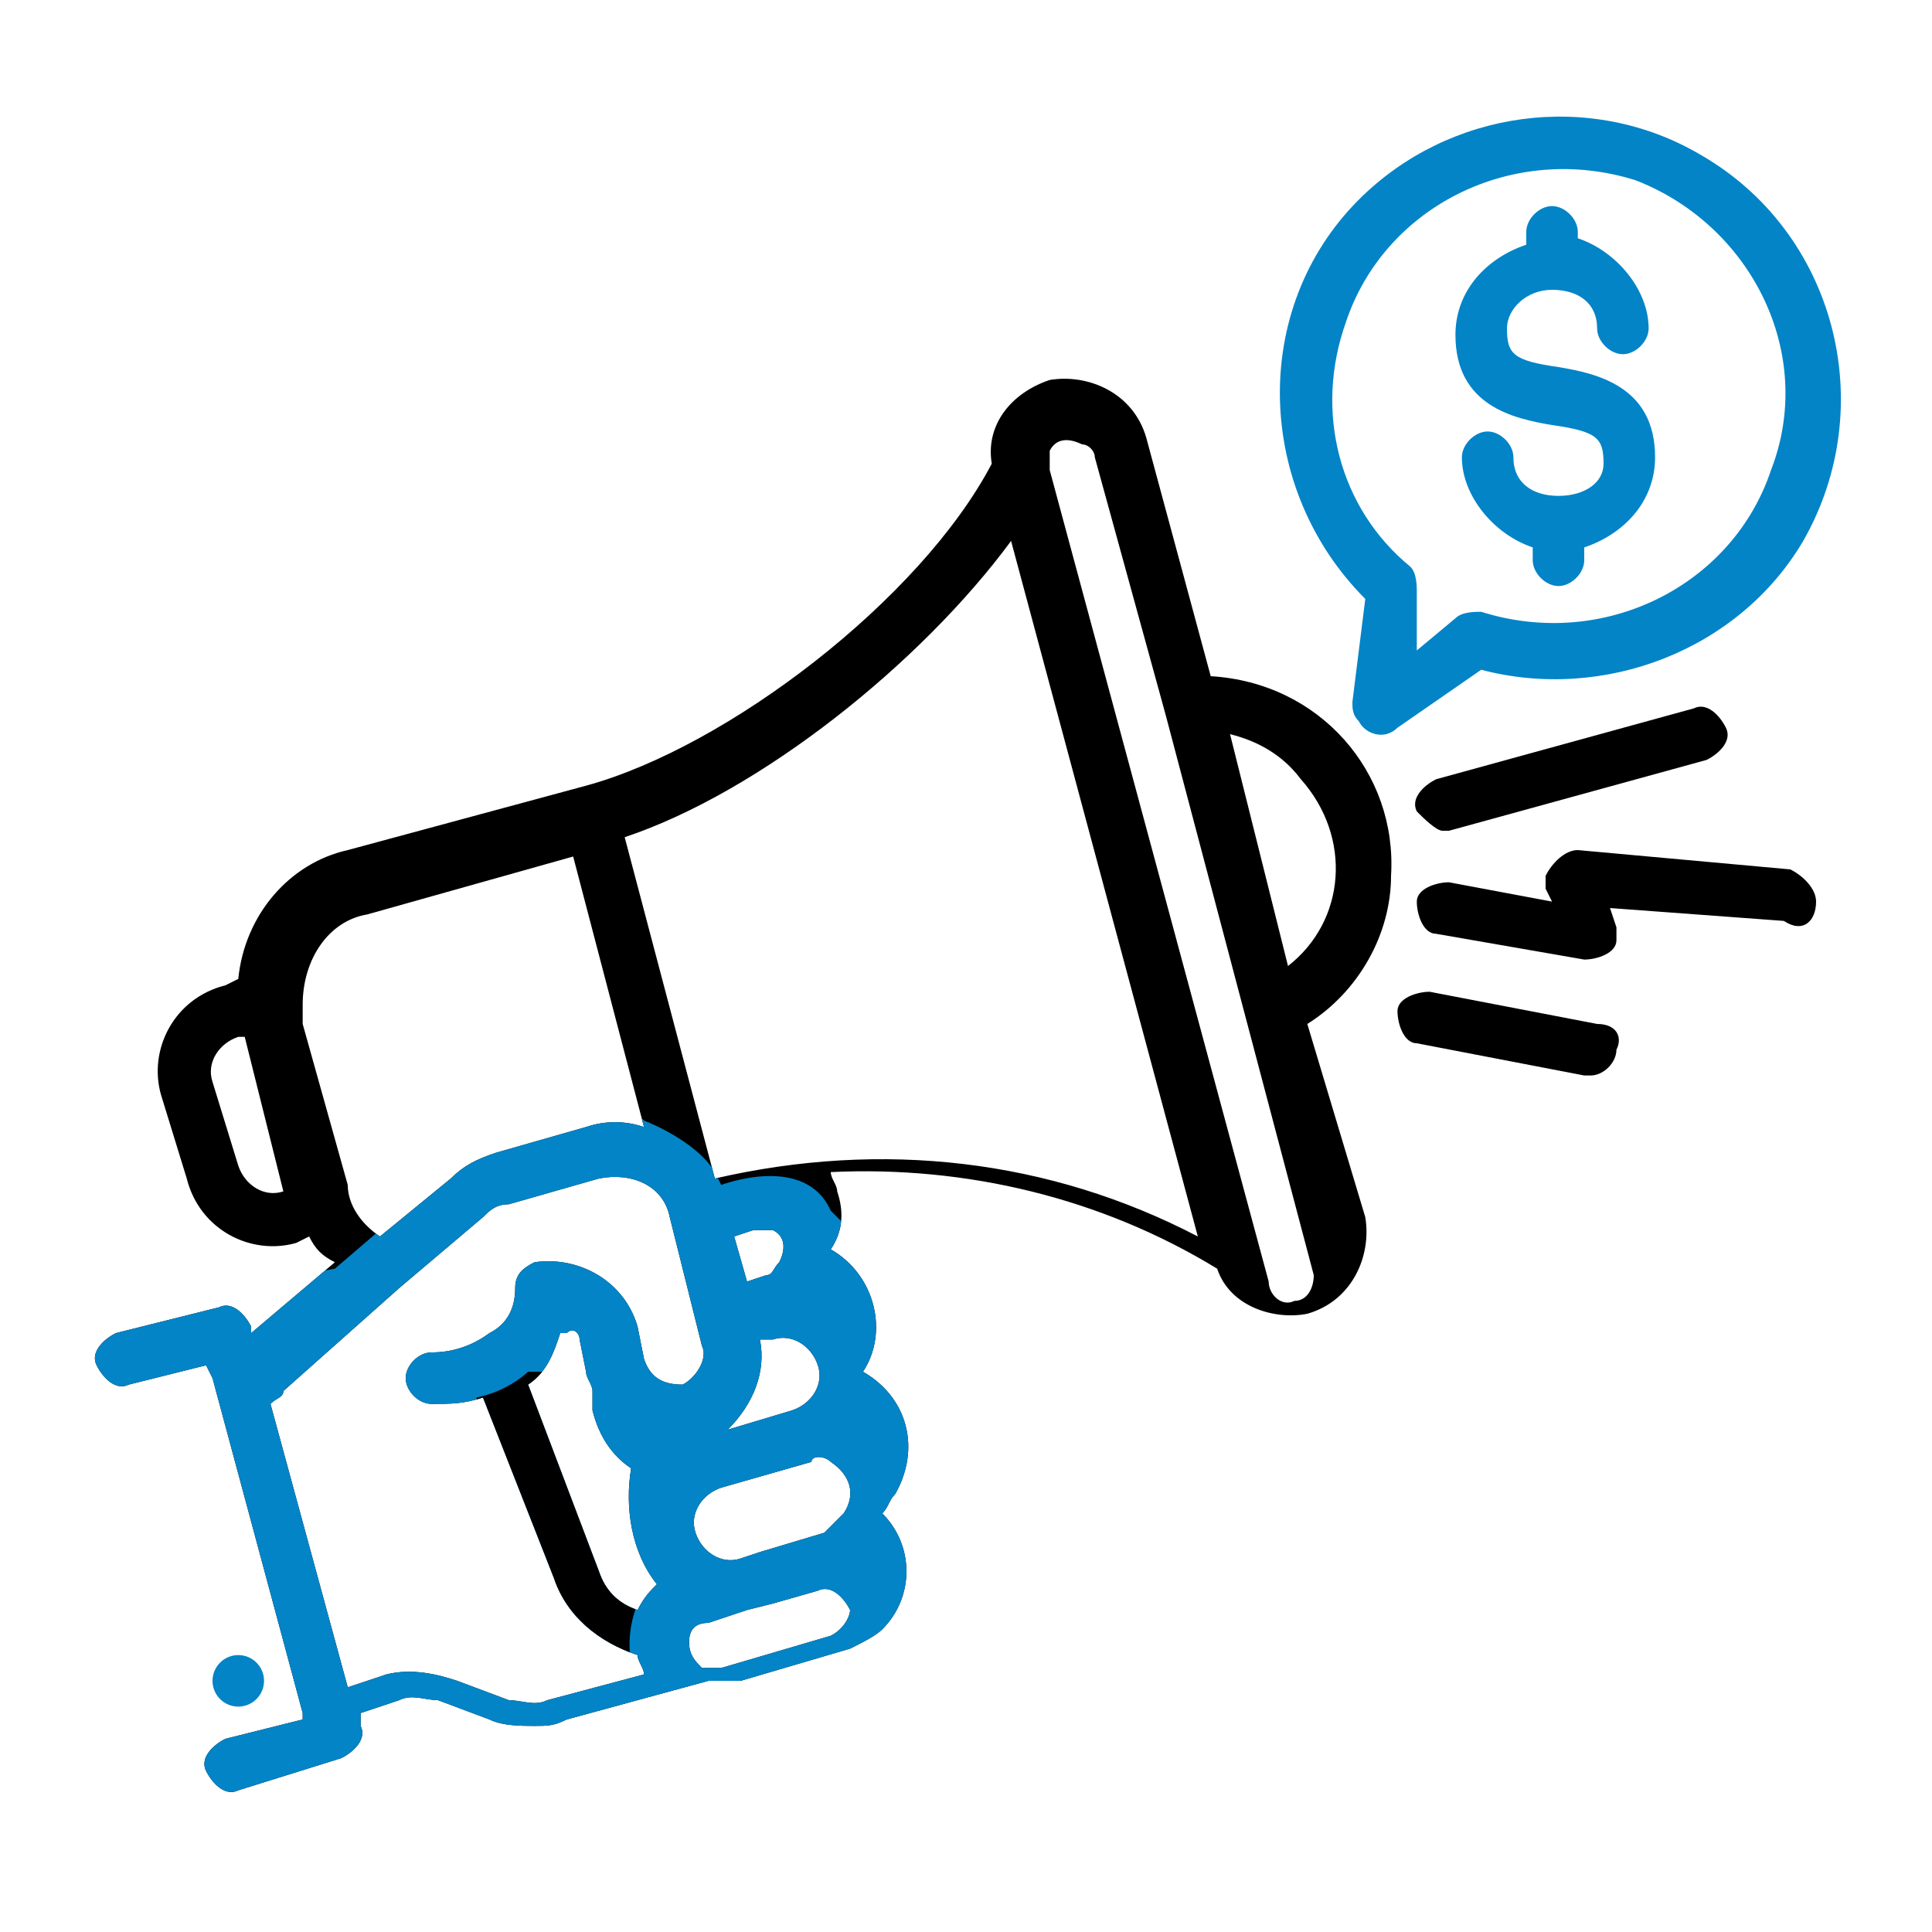
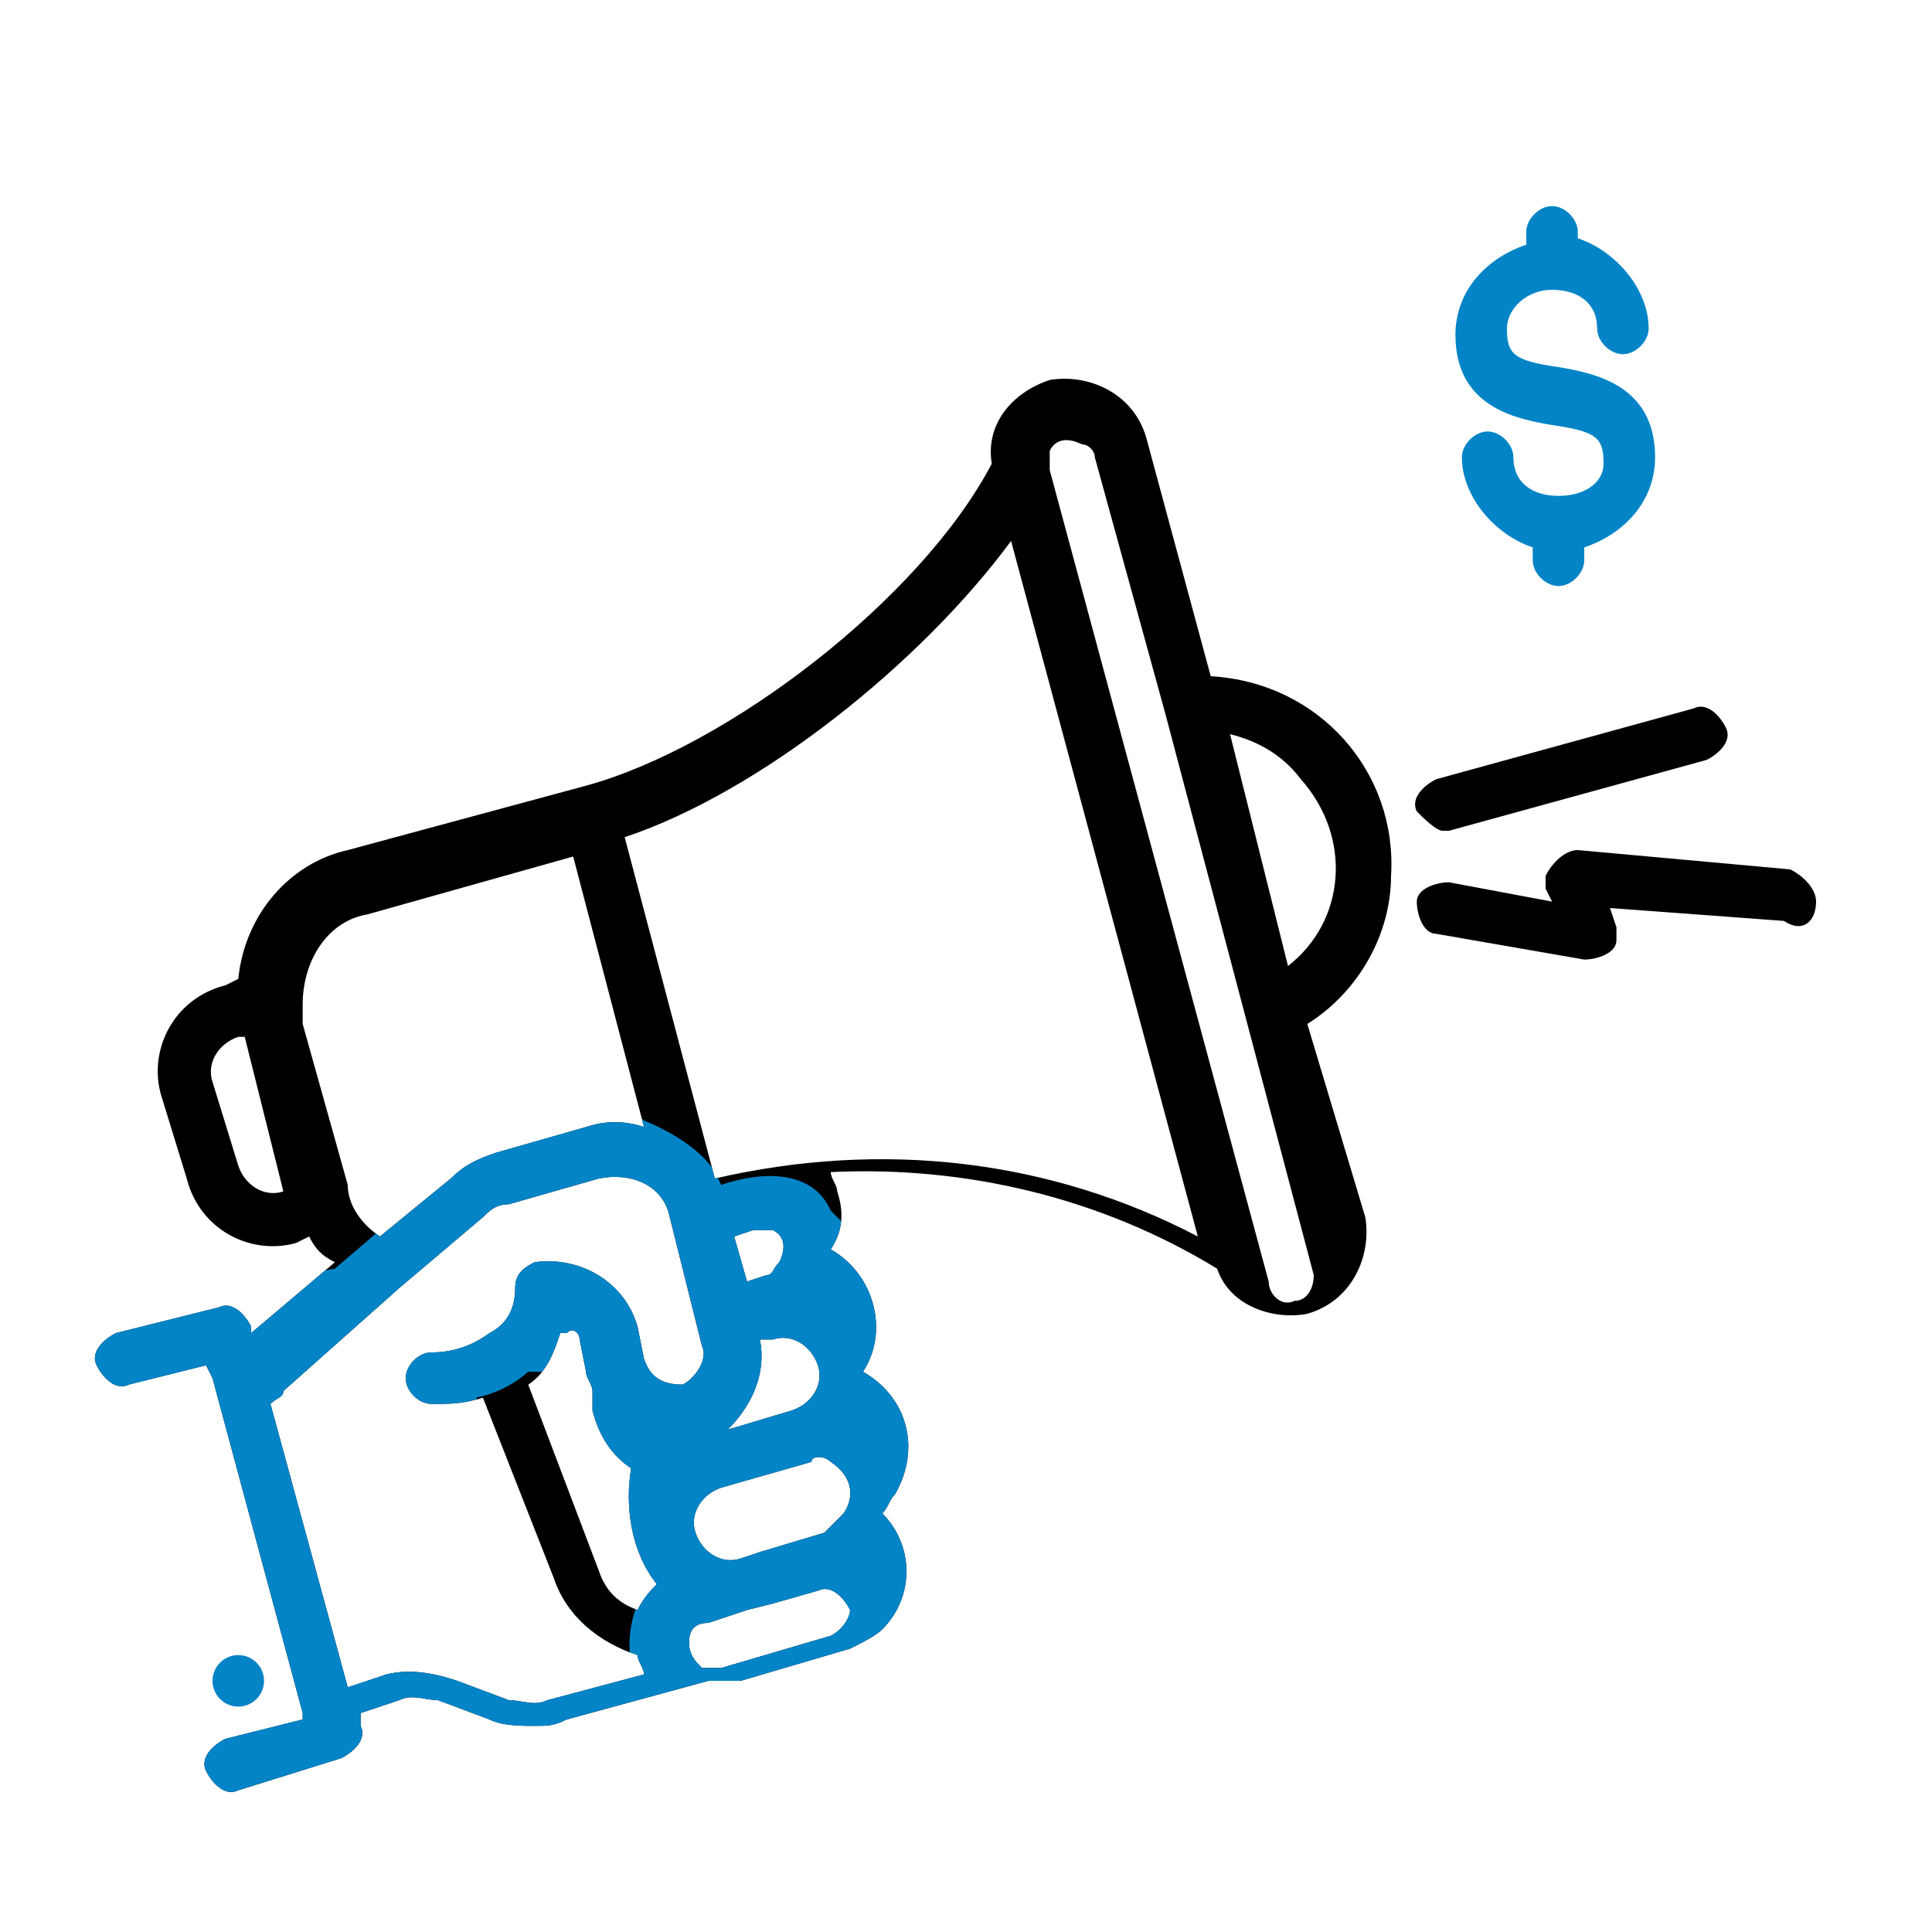
<svg xmlns="http://www.w3.org/2000/svg" xmlns:xlink="http://www.w3.org/1999/xlink" version="1.1" id="Layer_1" x="0px" y="0px" viewBox="0 0 30 30" style="enable-background:new 0 0 30 30;" xml:space="preserve">
  <style type="text/css">
	.st0{fill:#0284C7;}
	.st1{clip-path:url(#SVGID_2_);fill:#0284C7;}
	.st2{clip-path:url(#SVGID_4_);}
	.st3{clip-path:url(#SVGID_6_);}
</style>
  <circle class="st0" cx="3.7" cy="26.1" r="0.4" />
  <path class="st0" d="M24.2,7.7c-0.4,0-0.7-0.2-0.7-0.6c0-0.2-0.2-0.4-0.4-0.4s-0.4,0.2-0.4,0.4c0,0.6,0.5,1.2,1.1,1.4v0.2  c0,0.2,0.2,0.4,0.4,0.4c0.2,0,0.4-0.2,0.4-0.4V8.5c0.6-0.2,1.1-0.7,1.1-1.4c0-1.1-0.9-1.3-1.5-1.4c-0.7-0.1-0.8-0.2-0.8-0.6  c0-0.3,0.3-0.6,0.7-0.6c0.4,0,0.7,0.2,0.7,0.6c0,0.2,0.2,0.4,0.4,0.4s0.4-0.2,0.4-0.4c0-0.6-0.5-1.2-1.1-1.4V3.6  c0-0.2-0.2-0.4-0.4-0.4c-0.2,0-0.4,0.2-0.4,0.4v0.2c-0.6,0.2-1.1,0.7-1.1,1.4c0,1.1,0.9,1.3,1.5,1.4c0.7,0.1,0.8,0.2,0.8,0.6  C24.9,7.5,24.6,7.7,24.2,7.7L24.2,7.7z" />
-   <path class="st0" d="M26.4,2.4c-1.7-1-3.9-0.7-5.3,0.7c-1.7,1.7-1.6,4.5,0.1,6.2L21,10.9c0,0.1,0,0.2,0.1,0.3  c0.1,0.2,0.4,0.3,0.6,0.1l1.3-0.9c1.9,0.5,4-0.3,5-2C29.2,6.3,28.5,3.6,26.4,2.4z M27.5,7.3c-0.6,1.8-2.6,2.8-4.5,2.2  c-0.1,0-0.3,0-0.4,0.1L22,10.1L22,9.2c0-0.1,0-0.3-0.1-0.4v0c-1.1-0.9-1.5-2.4-1-3.8c0.6-1.8,2.6-2.8,4.5-2.2  C27.2,3.5,28.2,5.5,27.5,7.3z" />
  <path d="M28.2,14c0-0.2-0.2-0.4-0.4-0.5l-3.3-0.3c-0.2,0-0.4,0.2-0.5,0.4c0,0.1,0,0.1,0,0.2l0.1,0.2l-1.6-0.3  c-0.2,0-0.5,0.1-0.5,0.3c0,0.2,0.1,0.5,0.3,0.5c0,0,0,0,0,0l2.3,0.4c0.2,0,0.5-0.1,0.5-0.3c0-0.1,0-0.1,0-0.2l-0.1-0.3l2.7,0.2  C28,14.5,28.2,14.3,28.2,14L28.2,14z" />
-   <path d="M24.8,15.9l-2.6-0.5c-0.2,0-0.5,0.1-0.5,0.3s0.1,0.5,0.3,0.5c0,0,0,0,0,0l2.6,0.5c0,0,0.1,0,0.1,0c0.2,0,0.4-0.2,0.4-0.4  C25.2,16.1,25.1,15.9,24.8,15.9L24.8,15.9z" />
  <path d="M22.4,12.9c0,0,0.1,0,0.1,0l4-1.1c0.2-0.1,0.4-0.3,0.3-0.5c-0.1-0.2-0.3-0.4-0.5-0.3c0,0,0,0,0,0l-4,1.1  c-0.2,0.1-0.4,0.3-0.3,0.5C22.1,12.7,22.3,12.9,22.4,12.9L22.4,12.9z" />
  <path d="M20.3,15.9c0.8-0.5,1.3-1.4,1.3-2.3c0.1-1.6-1.1-3-2.8-3.1l-1-3.7c-0.2-0.7-0.9-1-1.5-0.9l0,0c-0.6,0.2-1,0.7-0.9,1.3  c-1.1,2.1-4.1,4.4-6.3,5l-3.7,1c-0.9,0.2-1.6,1-1.7,2l-0.2,0.1c-0.8,0.2-1.2,1-1,1.7l0.4,1.3c0.2,0.8,1,1.2,1.7,1l0.2-0.1  c0.1,0.2,0.2,0.3,0.4,0.4l-1.3,1.1l0-0.1c0,0,0,0,0,0c-0.1-0.2-0.3-0.4-0.5-0.3l-1.6,0.4c-0.2,0.1-0.4,0.3-0.3,0.5  c0.1,0.2,0.3,0.4,0.5,0.3l1.2-0.3l0.1,0.2c0,0,0,0,0,0c0,0,0,0,0,0l1.4,5.2l0,0v0l0,0.1l-1.2,0.3c-0.2,0.1-0.4,0.3-0.3,0.5  s0.3,0.4,0.5,0.3l1.6-0.5c0.2-0.1,0.4-0.3,0.3-0.5l0-0.2l0.6-0.2c0.2-0.1,0.4,0,0.6,0l0.8,0.3c0.2,0.1,0.5,0.1,0.7,0.1  c0.2,0,0.3,0,0.5-0.1l2.2-0.6c0.1,0,0.1,0,0.2,0c0.1,0,0.2,0,0.3,0l1.7-0.5c0.2-0.1,0.4-0.2,0.5-0.3c0.5-0.5,0.5-1.3,0-1.8  c0.1-0.1,0.1-0.2,0.2-0.3c0.4-0.7,0.2-1.5-0.5-1.9c0.4-0.6,0.2-1.5-0.5-1.9c0.2-0.3,0.2-0.6,0.1-0.9c0-0.1-0.1-0.2-0.1-0.3  c2.1-0.1,4.2,0.4,6,1.5c0.2,0.6,0.9,0.8,1.4,0.7c0.7-0.2,1-0.9,0.9-1.5L20.3,15.9z M19.1,11.4L19.1,11.4c0.4,0.1,0.8,0.3,1.1,0.7  c0.8,0.9,0.7,2.2-0.2,2.9L19.1,11.4C19.1,11.4,19.1,11.4,19.1,11.4L19.1,11.4z M4.4,18.5L4.4,18.5c-0.3,0.1-0.6-0.1-0.7-0.4  l-0.4-1.3c-0.1-0.3,0.1-0.6,0.4-0.7l0.1,0L4.4,18.5L4.4,18.5z M4.7,15.9c0-0.1,0-0.2,0-0.3c0,0,0,0,0,0c0-0.7,0.4-1.3,1-1.4l3.2-0.9  l1.1,4.2c-0.3-0.1-0.6-0.1-0.9,0l-1.4,0.4c-0.3,0.1-0.5,0.2-0.7,0.4l-1.1,0.9c-0.3-0.2-0.5-0.5-0.5-0.8L4.7,15.9z M10.2,24.6  c-0.1,0.1-0.2,0.2-0.3,0.4c-0.3-0.1-0.5-0.3-0.6-0.6l-1.1-2.9c0.3-0.2,0.4-0.5,0.5-0.8c0,0,0.1,0,0.1,0C8.9,20.6,9,20.7,9,20.8  l0.1,0.5c0,0.1,0.1,0.2,0.1,0.3c0,0.1,0,0.2,0,0.3c0.1,0.4,0.3,0.7,0.6,0.9C9.7,23.4,9.8,24.1,10.2,24.6z M10,21.1l-0.1-0.5  c-0.2-0.7-0.9-1.1-1.6-1c-0.2,0.1-0.3,0.2-0.3,0.4c0,0.4-0.2,0.6-0.4,0.7c0,0,0,0,0,0C7.2,21,6.8,21,6.7,21c-0.2,0-0.4,0.2-0.4,0.4  c0,0.2,0.2,0.4,0.4,0.4c0.3,0,0.5,0,0.8-0.1l1.1,2.8c0.2,0.6,0.7,1,1.3,1.2c0,0,0,0,0,0c0,0.1,0.1,0.2,0.1,0.3l-1.5,0.4  c-0.2,0.1-0.4,0-0.6,0l-0.8-0.3C6.8,26,6.4,25.9,6,26l-0.6,0.2l-1.2-4.4c0.1-0.1,0.2-0.1,0.2-0.2L6.2,20c0,0,0,0,0,0l1.3-1.1  c0.1-0.1,0.2-0.2,0.4-0.2l1.4-0.4c0.5-0.1,1,0.1,1.1,0.6l0,0c0,0,0,0,0,0l0.5,2c0.1,0.2-0.1,0.5-0.3,0.6  C10.3,21.5,10.1,21.4,10,21.1z M12.9,25.4l-1.7,0.5c-0.1,0-0.1,0-0.2,0l0,0c0,0-0.1,0-0.1,0c-0.1-0.1-0.2-0.2-0.2-0.4l0,0v0  c0-0.2,0.1-0.3,0.3-0.3l0.6-0.2c0,0,0,0,0,0l0.4-0.1l0.7-0.2c0.2-0.1,0.4,0.1,0.5,0.3l0,0C13.2,25.1,13.1,25.3,12.9,25.4z   M12.9,22.7c0.3,0.2,0.4,0.5,0.2,0.8c-0.1,0.1-0.2,0.2-0.3,0.3l-1,0.3l-0.3,0.1c-0.3,0.1-0.6-0.1-0.7-0.4c-0.1-0.3,0.1-0.6,0.4-0.7  l1.4-0.4C12.6,22.6,12.8,22.6,12.9,22.7z M11.8,20.8l0.2,0c0.3-0.1,0.6,0.1,0.7,0.4c0.1,0.3-0.1,0.6-0.4,0.7l-1,0.3l0,0h0l0,0  C11.7,21.8,11.9,21.3,11.8,20.8z M11.4,19.2l0.3-0.1c0.1,0,0.2,0,0.3,0c0.2,0.1,0.2,0.3,0.1,0.5c-0.1,0.1-0.1,0.2-0.2,0.2l-0.3,0.1  L11.4,19.2z M11.1,18.3L9.7,13c2.1-0.7,4.6-2.7,6-4.6l2.9,10.8C16.3,18,13.7,17.7,11.1,18.3z M20.1,20.2c-0.2,0.1-0.4-0.1-0.4-0.3  L16.3,7.3h0c0-0.1,0-0.2,0-0.3c0,0,0,0,0,0c0.1-0.2,0.3-0.2,0.5-0.1C16.9,6.9,17,7,17,7.1l1.1,4c0,0,0,0,0,0l2.3,8.7  C20.4,20,20.3,20.2,20.1,20.2z" />
  <g>
    <defs>
      <path id="SVGID_1_" d="M5.2,19.7l0.7-0.6l0.4-0.9l1.6-0.8l1.8-0.3l0.3,0.3c0,0,0.8,0.3,1.1,0.8l0.1,0.2c0,0,1.3-0.5,1.7,0.4    l0.3,0.3c0,0,1.9,4,1.9,4c0,0,0.1,2.9,0.1,2.9l-2.8,1l-1.5-0.3l-1.5,0.6l-2.9,0.5l-2.9,0.7l-2.2-1.3L0.7,23l0.2-2.4l1.5-0.4    L5.2,19.7z" />
    </defs>
    <clipPath id="SVGID_2_">
      <use xlink:href="#SVGID_1_" style="overflow:visible;" />
    </clipPath>
    <path class="st1" d="M20.3,15.9c0.8-0.5,1.3-1.4,1.3-2.3c0.1-1.6-1.1-3-2.8-3.1l-1-3.7c-0.2-0.7-0.9-1-1.5-0.9l0,0   c-0.6,0.2-1,0.7-0.9,1.3c-1.1,2.1-4.1,4.4-6.3,5l-3.7,1c-0.9,0.2-1.6,1-1.7,2l-0.2,0.1c-0.8,0.2-1.2,1-1,1.7l0.4,1.3   c0.2,0.8,1,1.2,1.7,1l0.2-0.1c0.1,0.2,0.2,0.3,0.4,0.4l-1.3,1.1l0-0.1c0,0,0,0,0,0c-0.1-0.2-0.3-0.4-0.5-0.3l-1.6,0.4   c-0.2,0.1-0.4,0.3-0.3,0.5c0.1,0.2,0.3,0.4,0.5,0.3l1.2-0.3l0.1,0.2c0,0,0,0,0,0c0,0,0,0,0,0l1.4,5.2l0,0v0l0,0.1l-1.2,0.3   c-0.2,0.1-0.4,0.3-0.3,0.5s0.3,0.4,0.5,0.3l1.6-0.5c0.2-0.1,0.4-0.3,0.3-0.5l0-0.2l0.6-0.2c0.2-0.1,0.4,0,0.6,0l0.8,0.3   c0.2,0.1,0.5,0.1,0.7,0.1c0.2,0,0.3,0,0.5-0.1l2.2-0.6c0.1,0,0.1,0,0.2,0c0.1,0,0.2,0,0.3,0l1.7-0.5c0.2-0.1,0.4-0.2,0.5-0.3   c0.5-0.5,0.5-1.3,0-1.8c0.1-0.1,0.1-0.2,0.2-0.3c0.4-0.7,0.2-1.5-0.5-1.9c0.4-0.6,0.2-1.5-0.5-1.9c0.2-0.3,0.2-0.6,0.1-0.9   c0-0.1-0.1-0.2-0.1-0.3c2.1-0.1,4.2,0.4,6,1.5c0.2,0.6,0.9,0.8,1.4,0.7c0.7-0.2,1-0.9,0.9-1.5L20.3,15.9z M19.1,11.4L19.1,11.4   c0.4,0.1,0.8,0.3,1.1,0.7c0.8,0.9,0.7,2.2-0.2,2.9L19.1,11.4C19.1,11.4,19.1,11.4,19.1,11.4L19.1,11.4z M4.4,18.5L4.4,18.5   c-0.3,0.1-0.6-0.1-0.7-0.4l-0.4-1.3c-0.1-0.3,0.1-0.6,0.4-0.7l0.1,0L4.4,18.5L4.4,18.5z M4.7,15.9c0-0.1,0-0.2,0-0.3c0,0,0,0,0,0   c0-0.7,0.4-1.3,1-1.4l3.2-0.9l1.1,4.2c-0.3-0.1-0.6-0.1-0.9,0l-1.4,0.4c-0.3,0.1-0.5,0.2-0.7,0.4l-1.1,0.9   c-0.3-0.2-0.5-0.5-0.5-0.8L4.7,15.9z M10.2,24.6c-0.1,0.1-0.2,0.2-0.3,0.4c-0.3-0.1-0.5-0.3-0.6-0.6l-1.1-2.9   c0.3-0.2,0.4-0.5,0.5-0.8c0,0,0.1,0,0.1,0C8.9,20.6,9,20.7,9,20.8l0.1,0.5c0,0.1,0.1,0.2,0.1,0.3c0,0.1,0,0.2,0,0.3   c0.1,0.4,0.3,0.7,0.6,0.9C9.7,23.4,9.8,24.1,10.2,24.6z M10,21.1l-0.1-0.5c-0.2-0.7-0.9-1.1-1.6-1c-0.2,0.1-0.3,0.2-0.3,0.4   c0,0.4-0.2,0.6-0.4,0.7c0,0,0,0,0,0C7.2,21,6.8,21,6.7,21c-0.2,0-0.4,0.2-0.4,0.4c0,0.2,0.2,0.4,0.4,0.4c0.3,0,0.5,0,0.8-0.1   l1.1,2.8c0.2,0.6,0.7,1,1.3,1.2c0,0,0,0,0,0c0,0.1,0.1,0.2,0.1,0.3l-1.5,0.4c-0.2,0.1-0.4,0-0.6,0l-0.8-0.3C6.8,26,6.4,25.9,6,26   l-0.6,0.2l-1.2-4.4c0.1-0.1,0.2-0.1,0.2-0.2L6.2,20c0,0,0,0,0,0l1.3-1.1c0.1-0.1,0.2-0.2,0.4-0.2l1.4-0.4c0.5-0.1,1,0.1,1.1,0.6   l0,0c0,0,0,0,0,0l0.5,2c0.1,0.2-0.1,0.5-0.3,0.6C10.3,21.5,10.1,21.4,10,21.1z M12.9,25.4l-1.7,0.5c-0.1,0-0.1,0-0.2,0l0,0   c0,0-0.1,0-0.1,0c-0.1-0.1-0.2-0.2-0.2-0.4l0,0v0c0-0.2,0.1-0.3,0.3-0.3l0.6-0.2c0,0,0,0,0,0l0.4-0.1l0.7-0.2   c0.2-0.1,0.4,0.1,0.5,0.3l0,0C13.2,25.1,13.1,25.3,12.9,25.4z M12.9,22.7c0.3,0.2,0.4,0.5,0.2,0.8c-0.1,0.1-0.2,0.2-0.3,0.3l-1,0.3   l-0.3,0.1c-0.3,0.1-0.6-0.1-0.7-0.4c-0.1-0.3,0.1-0.6,0.4-0.7l1.4-0.4C12.6,22.6,12.8,22.6,12.9,22.7z M11.8,20.8l0.2,0   c0.3-0.1,0.6,0.1,0.7,0.4c0.1,0.3-0.1,0.6-0.4,0.7l-1,0.3l0,0h0l0,0C11.7,21.8,11.9,21.3,11.8,20.8z M11.4,19.2l0.3-0.1   c0.1,0,0.2,0,0.3,0c0.2,0.1,0.2,0.3,0.1,0.5c-0.1,0.1-0.1,0.2-0.2,0.2l-0.3,0.1L11.4,19.2z M11.1,18.3L9.7,13   c2.1-0.7,4.6-2.7,6-4.6l2.9,10.8C16.3,18,13.7,17.7,11.1,18.3z M20.1,20.2c-0.2,0.1-0.4-0.1-0.4-0.3L16.3,7.3h0c0-0.1,0-0.2,0-0.3   c0,0,0,0,0,0c0.1-0.2,0.3-0.2,0.5-0.1C16.9,6.9,17,7,17,7.1l1.1,4c0,0,0,0,0,0l2.3,8.7C20.4,20,20.3,20.2,20.1,20.2z" />
  </g>
  <g>
    <defs>
      <path id="SVGID_3_" d="M8.2,21.3c0,0-0.3,0.3-0.8,0.4l0,0.6l1.1,2.8l0.8,0.6l0.4,0.2l0.1-0.1c0,0-0.1-0.4,0.1-0.9l-1.2-3.6    L8.2,21.3z" />
    </defs>
    <clipPath id="SVGID_4_">
      <use xlink:href="#SVGID_3_" style="overflow:visible;" />
    </clipPath>
    <g class="st2">
      <defs>
        <path id="SVGID_5_" d="M5.2,19.7l0.7-0.6l0.4-0.9l1.6-0.8l1.8-0.3l0.3,0.3c0,0,0.8,0.3,1.1,0.8l0.1,0.2c0,0,1.3-0.5,1.7,0.4     l0.3,0.3c0,0,1.9,4,1.9,4c0,0,0.1,2.9,0.1,2.9l-2.8,1l-1.5-0.3l-1.5,0.6l-2.9,0.5l-2.9,0.7l-2.2-1.3L0.7,23l0.2-2.4l1.5-0.4     L5.2,19.7z" />
      </defs>
      <clipPath id="SVGID_6_">
        <use xlink:href="#SVGID_5_" style="overflow:visible;" />
      </clipPath>
      <path class="st3" d="M20.3,15.9c0.8-0.5,1.3-1.4,1.3-2.3c0.1-1.6-1.1-3-2.8-3.1l-1-3.7c-0.2-0.7-0.9-1-1.5-0.9l0,0    c-0.6,0.2-1,0.7-0.9,1.3c-1.1,2.1-4.1,4.4-6.3,5l-3.7,1c-0.9,0.2-1.6,1-1.7,2l-0.2,0.1c-0.8,0.2-1.2,1-1,1.7l0.4,1.3    c0.2,0.8,1,1.2,1.7,1l0.2-0.1c0.1,0.2,0.2,0.3,0.4,0.4l-1.3,1.1l0-0.1c0,0,0,0,0,0c-0.1-0.2-0.3-0.4-0.5-0.3l-1.6,0.4    c-0.2,0.1-0.4,0.3-0.3,0.5c0.1,0.2,0.3,0.4,0.5,0.3l1.2-0.3l0.1,0.2c0,0,0,0,0,0c0,0,0,0,0,0l1.4,5.2l0,0v0l0,0.1l-1.2,0.3    c-0.2,0.1-0.4,0.3-0.3,0.5s0.3,0.4,0.5,0.3l1.6-0.5c0.2-0.1,0.4-0.3,0.3-0.5l0-0.2l0.6-0.2c0.2-0.1,0.4,0,0.6,0l0.8,0.3    c0.2,0.1,0.5,0.1,0.7,0.1c0.2,0,0.3,0,0.5-0.1l2.2-0.6c0.1,0,0.1,0,0.2,0c0.1,0,0.2,0,0.3,0l1.7-0.5c0.2-0.1,0.4-0.2,0.5-0.3    c0.5-0.5,0.5-1.3,0-1.8c0.1-0.1,0.1-0.2,0.2-0.3c0.4-0.7,0.2-1.5-0.5-1.9c0.4-0.6,0.2-1.5-0.5-1.9c0.2-0.3,0.2-0.6,0.1-0.9    c0-0.1-0.1-0.2-0.1-0.3c2.1-0.1,4.2,0.4,6,1.5c0.2,0.6,0.9,0.8,1.4,0.7c0.7-0.2,1-0.9,0.9-1.5L20.3,15.9z M19.1,11.4L19.1,11.4    c0.4,0.1,0.8,0.3,1.1,0.7c0.8,0.9,0.7,2.2-0.2,2.9L19.1,11.4C19.1,11.4,19.1,11.4,19.1,11.4L19.1,11.4z M4.4,18.5L4.4,18.5    c-0.3,0.1-0.6-0.1-0.7-0.4l-0.4-1.3c-0.1-0.3,0.1-0.6,0.4-0.7l0.1,0L4.4,18.5L4.4,18.5z M4.7,15.9c0-0.1,0-0.2,0-0.3c0,0,0,0,0,0    c0-0.7,0.4-1.3,1-1.4l3.2-0.9l1.1,4.2c-0.3-0.1-0.6-0.1-0.9,0l-1.4,0.4c-0.3,0.1-0.5,0.2-0.7,0.4l-1.1,0.9    c-0.3-0.2-0.5-0.5-0.5-0.8L4.7,15.9z M10.2,24.6c-0.1,0.1-0.2,0.2-0.3,0.4c-0.3-0.1-0.5-0.3-0.6-0.6l-1.1-2.9    c0.3-0.2,0.4-0.5,0.5-0.8c0,0,0.1,0,0.1,0C8.9,20.6,9,20.7,9,20.8l0.1,0.5c0,0.1,0.1,0.2,0.1,0.3c0,0.1,0,0.2,0,0.3    c0.1,0.4,0.3,0.7,0.6,0.9C9.7,23.4,9.8,24.1,10.2,24.6z M10,21.1l-0.1-0.5c-0.2-0.7-0.9-1.1-1.6-1c-0.2,0.1-0.3,0.2-0.3,0.4    c0,0.4-0.2,0.6-0.4,0.7c0,0,0,0,0,0C7.2,21,6.8,21,6.7,21c-0.2,0-0.4,0.2-0.4,0.4c0,0.2,0.2,0.4,0.4,0.4c0.3,0,0.5,0,0.8-0.1    l1.1,2.8c0.2,0.6,0.7,1,1.3,1.2c0,0,0,0,0,0c0,0.1,0.1,0.2,0.1,0.3l-1.5,0.4c-0.2,0.1-0.4,0-0.6,0l-0.8-0.3C6.8,26,6.4,25.9,6,26    l-0.6,0.2l-1.2-4.4c0.1-0.1,0.2-0.1,0.2-0.2L6.2,20c0,0,0,0,0,0l1.3-1.1c0.1-0.1,0.2-0.2,0.4-0.2l1.4-0.4c0.5-0.1,1,0.1,1.1,0.6    l0,0c0,0,0,0,0,0l0.5,2c0.1,0.2-0.1,0.5-0.3,0.6C10.3,21.5,10.1,21.4,10,21.1z M12.9,25.4l-1.7,0.5c-0.1,0-0.1,0-0.2,0l0,0    c0,0-0.1,0-0.1,0c-0.1-0.1-0.2-0.2-0.2-0.4l0,0v0c0-0.2,0.1-0.3,0.3-0.3l0.6-0.2c0,0,0,0,0,0l0.4-0.1l0.7-0.2    c0.2-0.1,0.4,0.1,0.5,0.3l0,0C13.2,25.1,13.1,25.3,12.9,25.4z M12.9,22.7c0.3,0.2,0.4,0.5,0.2,0.8c-0.1,0.1-0.2,0.2-0.3,0.3    l-1,0.3l-0.3,0.1c-0.3,0.1-0.6-0.1-0.7-0.4c-0.1-0.3,0.1-0.6,0.4-0.7l1.4-0.4C12.6,22.6,12.8,22.6,12.9,22.7z M11.8,20.8l0.2,0    c0.3-0.1,0.6,0.1,0.7,0.4c0.1,0.3-0.1,0.6-0.4,0.7l-1,0.3l0,0h0l0,0C11.7,21.8,11.9,21.3,11.8,20.8z M11.4,19.2l0.3-0.1    c0.1,0,0.2,0,0.3,0c0.2,0.1,0.2,0.3,0.1,0.5c-0.1,0.1-0.1,0.2-0.2,0.2l-0.3,0.1L11.4,19.2z M11.1,18.3L9.7,13    c2.1-0.7,4.6-2.7,6-4.6l2.9,10.8C16.3,18,13.7,17.7,11.1,18.3z M20.1,20.2c-0.2,0.1-0.4-0.1-0.4-0.3L16.3,7.3h0c0-0.1,0-0.2,0-0.3    c0,0,0,0,0,0c0.1-0.2,0.3-0.2,0.5-0.1C16.9,6.9,17,7,17,7.1l1.1,4c0,0,0,0,0,0l2.3,8.7C20.4,20,20.3,20.2,20.1,20.2z" />
    </g>
  </g>
</svg>